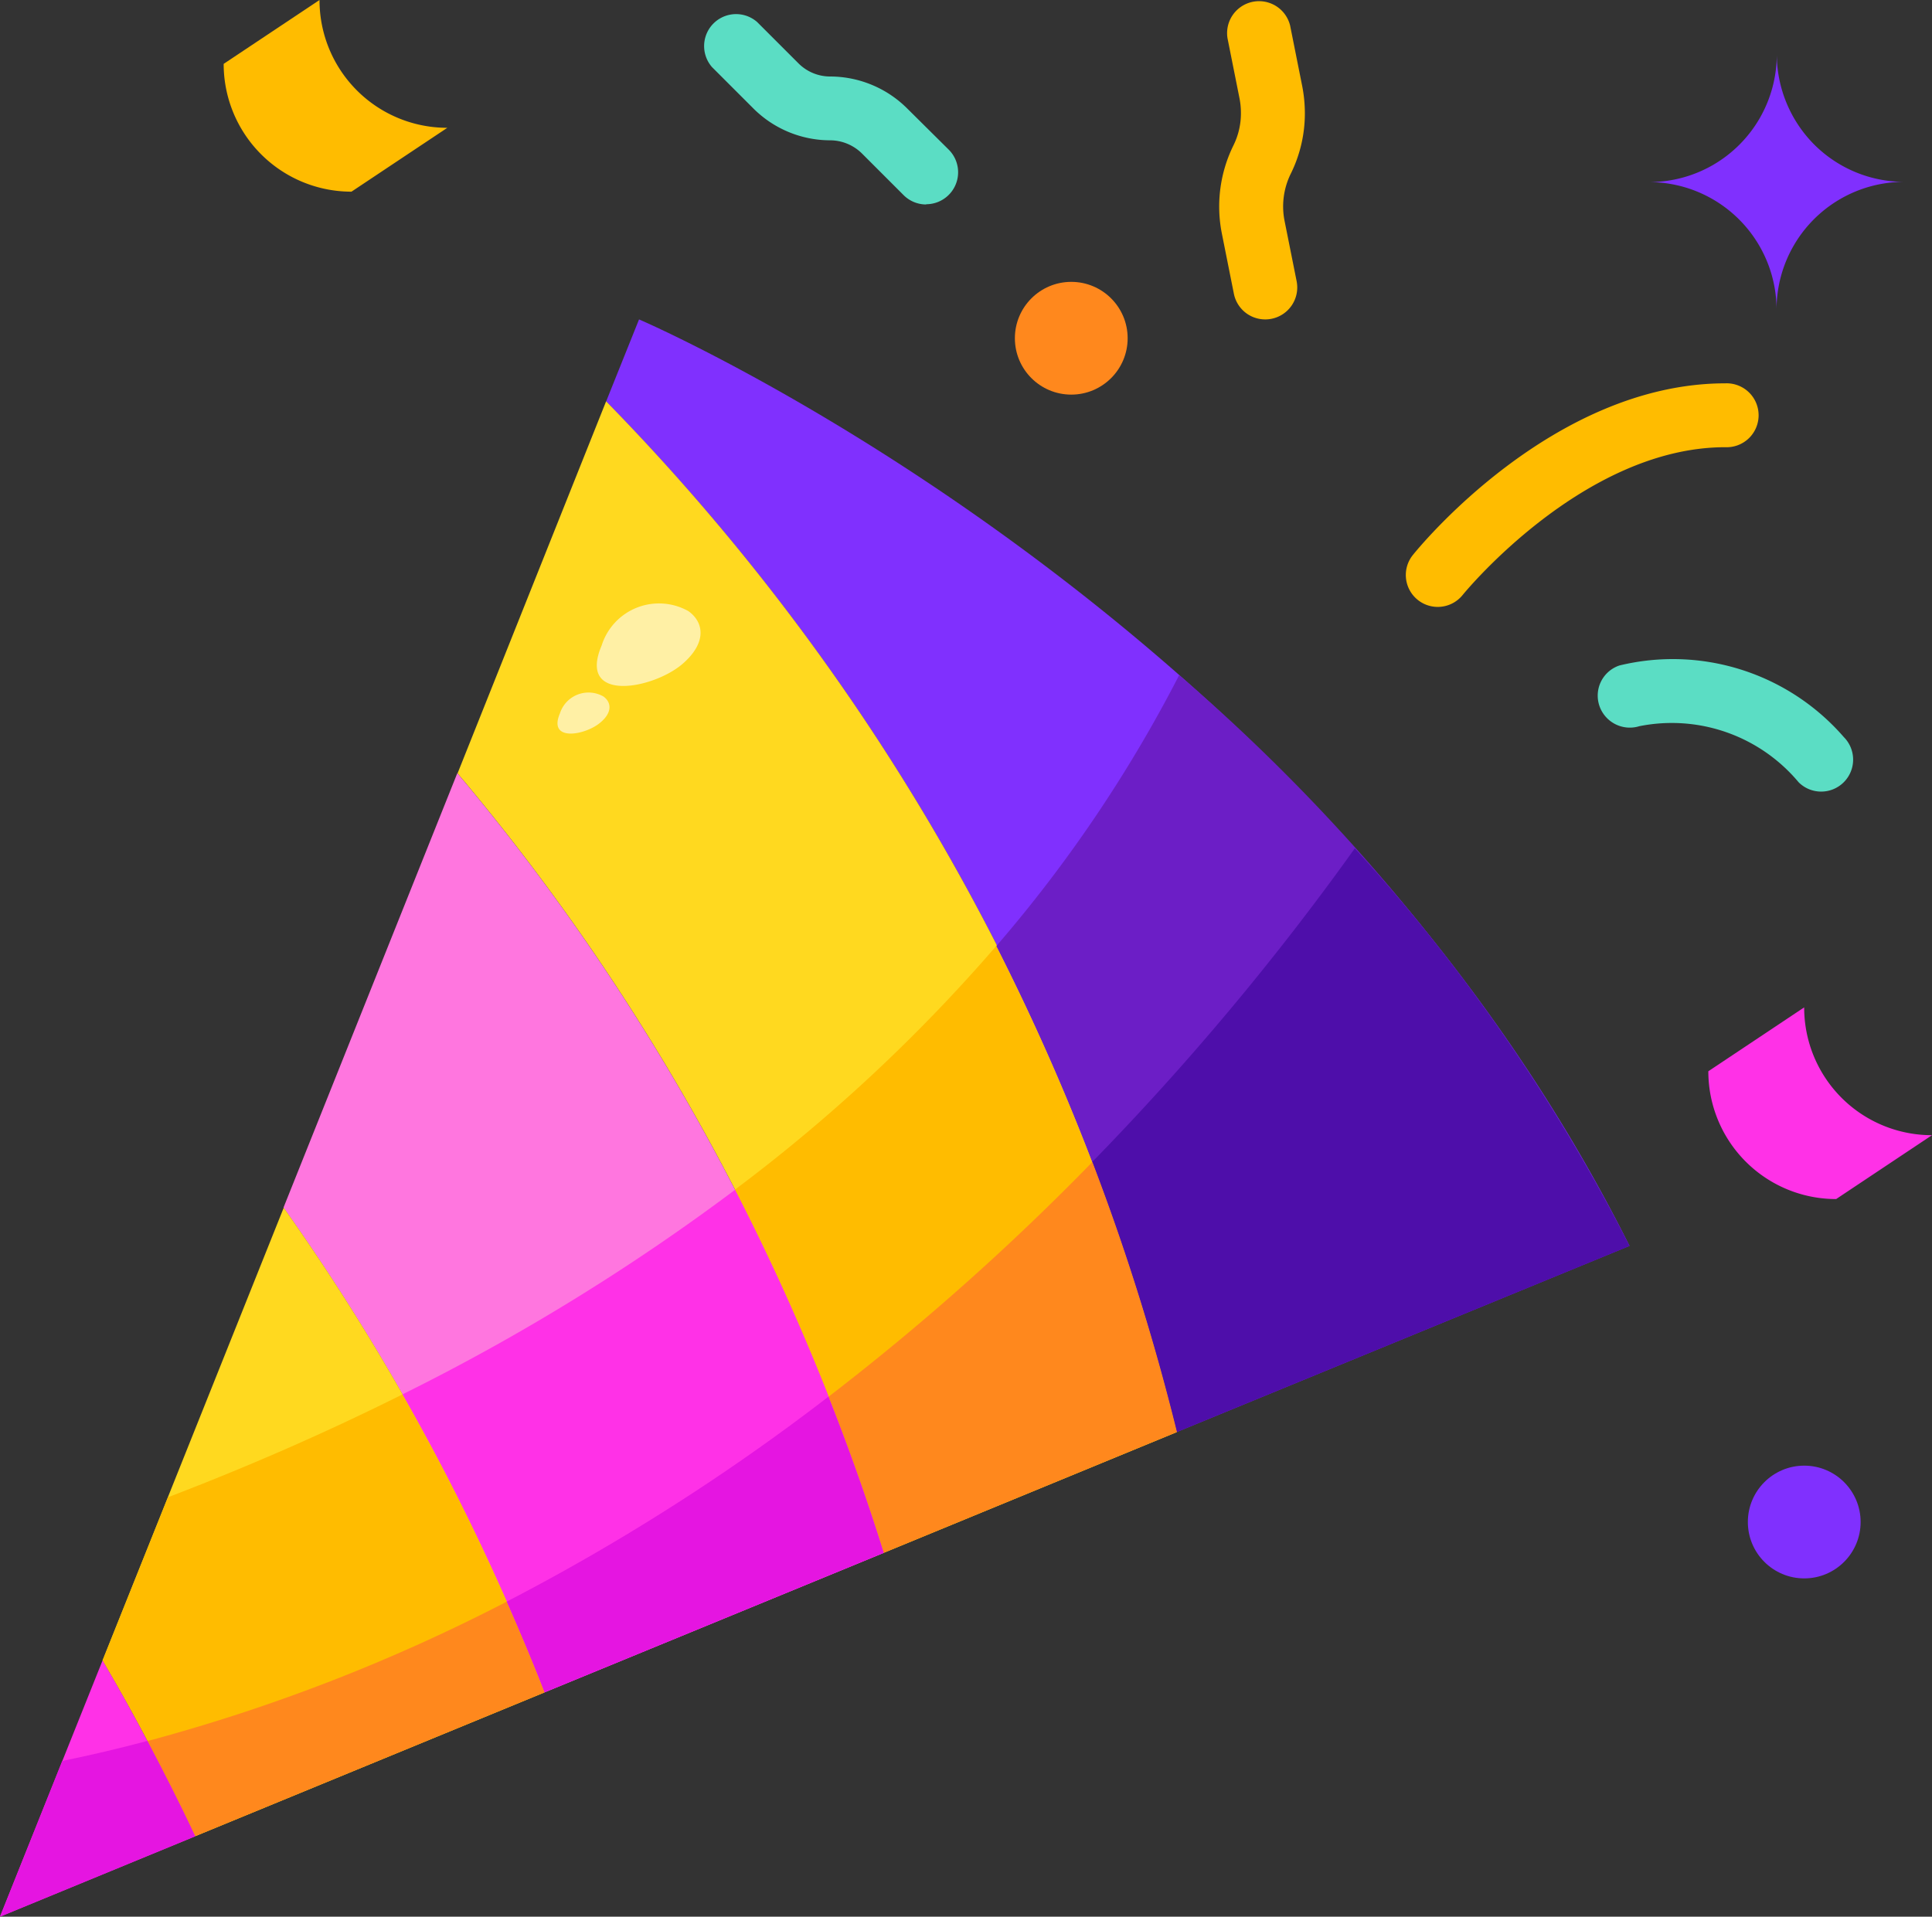
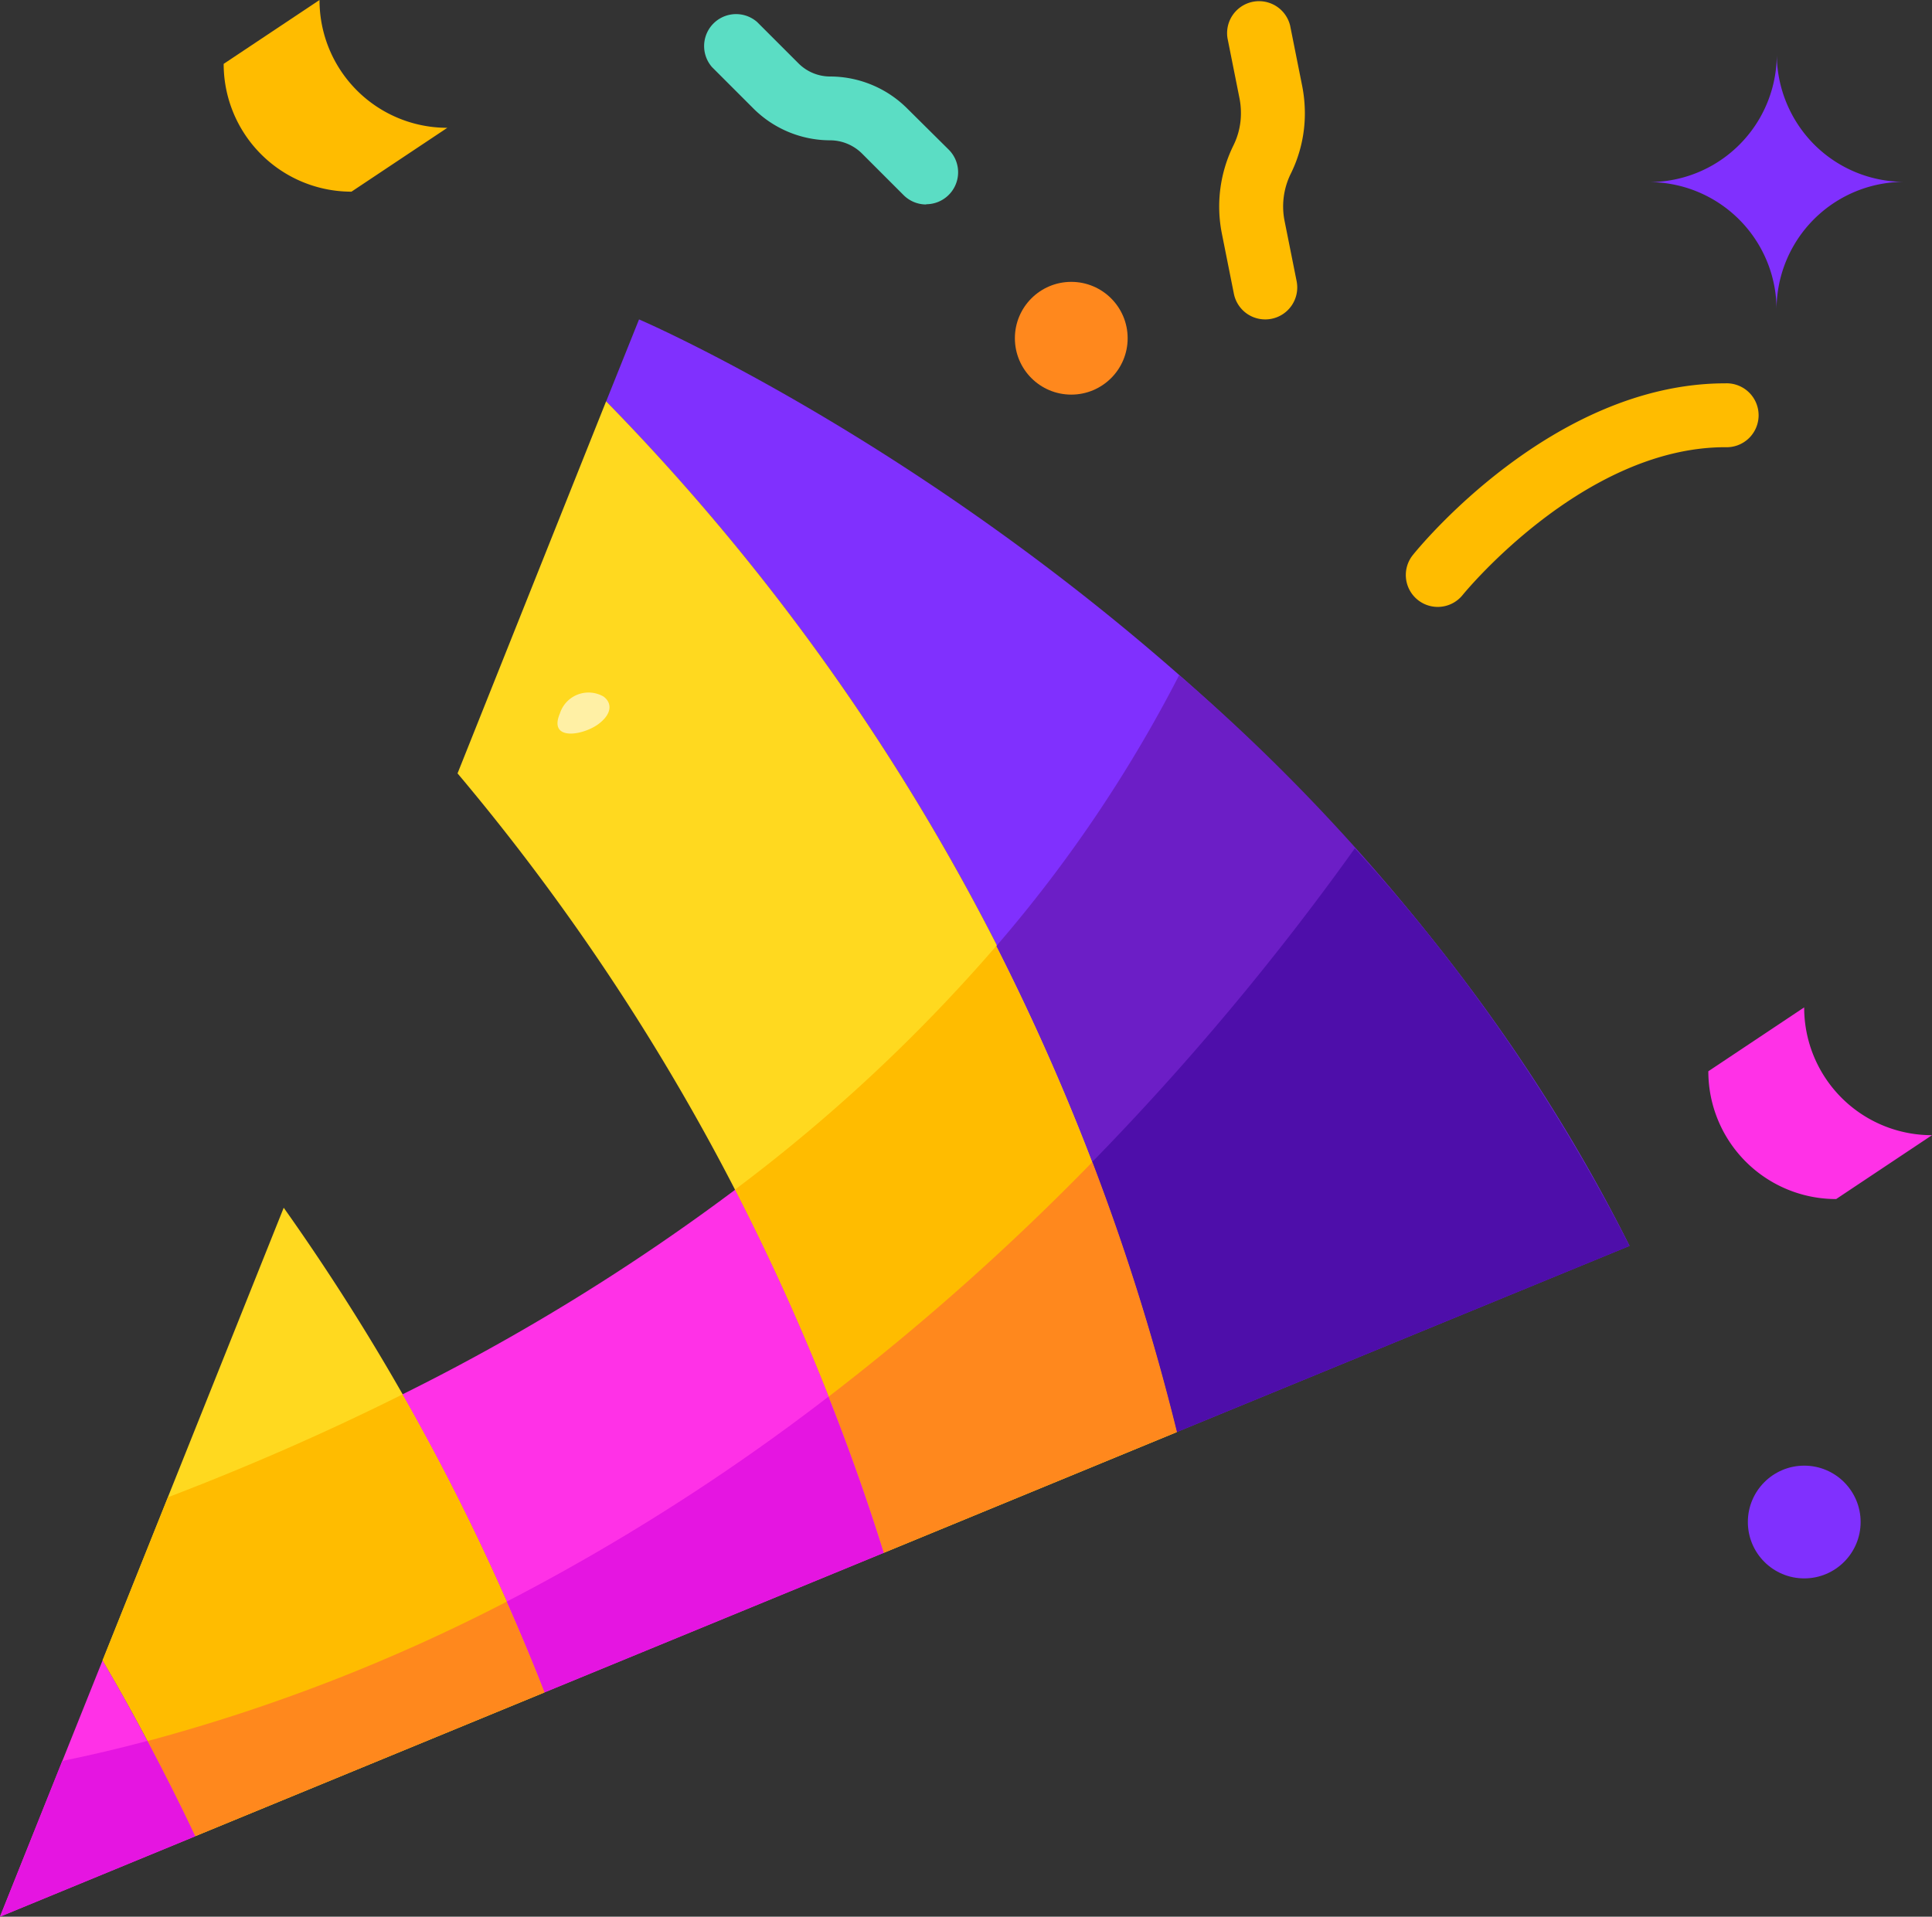
<svg xmlns="http://www.w3.org/2000/svg" width="34.266" height="34" viewBox="0 0 34.266 34">
  <rect x="0" y="0" width="34.266" height="34" fill="#333333" stroke="none" />
  <g id="party-popper" transform="translate(-1 -3)">
    <path id="パス_12617" data-name="パス 12617" d="M58.437,36.8l-1.7,1.133a2.266,2.266,0,0,1-2.267-2.267l1.7-1.133A2.264,2.264,0,0,0,58.437,36.8Z" transform="translate(-23.171 -13.663)" fill="#ff31e7" />
    <g id="グループ_2927" data-name="グループ 2927" transform="translate(11.75 3.963)">
      <circle id="楕円形_27" data-name="楕円形 27" cx="1" cy="1" r="1" transform="translate(20.25 25.036)" fill="#8030fe" />
      <path id="パス_12618" data-name="パス 12618" d="M55.54,6.3a2.261,2.261,0,0,0,1.6.663,2.264,2.264,0,0,0-2.267,2.267A2.266,2.266,0,0,0,52.61,6.967,2.264,2.264,0,0,0,54.877,4.7a2.281,2.281,0,0,0,.663,1.6Z" transform="translate(-34.114 -4.7)" fill="#8030fe" />
      <path id="パス_12619" data-name="パス 12619" d="M38.12,29.433l-8.03,3.3A39.317,39.317,0,0,0,19.97,14.456L20.554,13S32.454,18.1,38.12,29.433Z" transform="translate(-19.97 -8.297)" fill="#8030fe" />
    </g>
    <path id="パス_12620" data-name="パス 12620" d="M28.076,33.851l-5.2,2.142A39.721,39.721,0,0,0,15.32,22.166l2.635-6.6A39.317,39.317,0,0,1,28.076,33.851Z" transform="translate(-6.205 -5.447)" fill="#ffd91f" />
    <circle id="楕円形_28" data-name="楕円形 28" cx="1" cy="1" r="1" transform="translate(19 8)" fill="#ff881d" />
-     <path id="パス_12621" data-name="パス 12621" d="M20.522,41.037,14.5,43.513a39.626,39.626,0,0,0-4.624-8.6l3.083-7.707a39.721,39.721,0,0,1,7.559,13.827Z" transform="translate(-3.848 -10.491)" fill="#ff76df" />
    <path id="パス_12622" data-name="パス 12622" d="M12.047,49.406l-6.194,2.55q-.79-1.674-1.643-3.117l3.213-8.03A39.626,39.626,0,0,1,12.047,49.406Z" transform="translate(-1.391 -16.385)" fill="#ffd91f" />
    <path id="パス_12623" data-name="パス 12623" d="M43.413,34.258a33.691,33.691,0,0,0-7.986-10.124,24.464,24.464,0,0,1-3.244,4.807,40.314,40.314,0,0,1,3.2,8.621Z" transform="translate(-13.513 -9.158)" fill="#6c1ec6" />
    <path id="パス_12624" data-name="パス 12624" d="M24,36.94a40.212,40.212,0,0,1,2.637,6.44l5.2-2.142a40.291,40.291,0,0,0-3.2-8.621A29.481,29.481,0,0,1,24,36.94Z" transform="translate(-9.969 -12.834)" fill="#ffbc00" />
    <path id="パス_12625" data-name="パス 12625" d="M16.113,49.162l6.018-2.476a40.234,40.234,0,0,0-2.637-6.44,37.854,37.854,0,0,1-5.9,3.629,39.779,39.779,0,0,1,2.519,5.287Z" transform="translate(-5.457 -16.14)" fill="#ff31e7" />
    <path id="パス_12626" data-name="パス 12626" d="M4.21,51.371q.85,1.445,1.643,3.117l6.194-2.55a39.737,39.737,0,0,0-2.519-5.286c-1.351.675-2.743,1.283-4.158,1.824Z" transform="translate(-1.391 -18.916)" fill="#ffbc00" />
    <path id="パス_12627" data-name="パス 12627" d="M11.967,5.267,10.267,6.4A2.266,2.266,0,0,1,8,4.133L9.7,3a2.264,2.264,0,0,0,2.267,2.267Z" transform="translate(-3.033 0)" fill="#ffbc00" />
    <path id="パス_12628" data-name="パス 12628" d="M4.462,58.1,1,59.525,2.819,54.98Q3.669,56.425,4.462,58.1Z" transform="translate(0 -22.525)" fill="#ff31e7" />
    <path id="パス_12629" data-name="パス 12629" d="M35.185,35.119a40.716,40.716,0,0,1,1.5,4.79l8.03-3.3a31.744,31.744,0,0,0-4.872-7.054A47.555,47.555,0,0,1,35.185,35.119Z" transform="translate(-14.814 -11.506)" fill="#4e0eaa" />
    <path id="パス_12630" data-name="パス 12630" d="M26.931,43.539c.348.885.679,1.805.98,2.77l5.2-2.142a40.715,40.715,0,0,0-1.5-4.79,43.688,43.688,0,0,1-4.677,4.162Z" transform="translate(-11.237 -15.764)" fill="#ff881d" />
    <path id="パス_12631" data-name="パス 12631" d="M17.527,51.968l6.018-2.476c-.3-.964-.631-1.884-.98-2.77a37.987,37.987,0,0,1-5.709,3.637C17.086,50.882,17.312,51.415,17.527,51.968Z" transform="translate(-6.871 -18.947)" fill="#e515e1" />
    <path id="パス_12632" data-name="パス 12632" d="M6.462,57.3l6.194-2.55c-.215-.554-.441-1.086-.671-1.609a31.7,31.7,0,0,1-6.37,2.472C5.9,56.154,6.186,56.715,6.462,57.3Z" transform="translate(-2 -21.728)" fill="#ff881d" />
    <path id="パス_12633" data-name="パス 12633" d="M1,60.618,4.462,59.19C4.186,58.6,3.9,58.044,3.615,57.5q-.751.2-1.511.356Z" transform="translate(0 -23.618)" fill="#e515e1" />
    <g id="グループ_2932" data-name="グループ 2932" transform="translate(13.461 3)">
      <g id="グループ_2928" data-name="グループ 2928" transform="translate(12.473 6.8)">
        <path id="パス_12634" data-name="パス 12634" d="M45.567,18.966a.566.566,0,0,1-.442-.92C45.224,17.922,47.6,15,50.667,15a.567.567,0,1,1,0,1.133c-2.521,0-4.637,2.595-4.658,2.621A.567.567,0,0,1,45.567,18.966Z" transform="translate(-45.001 -15)" fill="#ffbc00" />
      </g>
      <g id="グループ_2929" data-name="グループ 2929" transform="translate(15.875 11.685)">
-         <path id="パス_12635" data-name="パス 12635" d="M54.969,25.977a.565.565,0,0,1-.4-.166,2.931,2.931,0,0,0-2.825-.994.57.57,0,0,1-.71-.367.564.564,0,0,1,.357-.71,4.015,4.015,0,0,1,3.98,1.27.567.567,0,0,1-.4.967Z" transform="translate(-51.005 -23.62)" fill="#5bddc4" />
-       </g>
+         </g>
      <g id="グループ_2930" data-name="グループ 2930" transform="translate(0 0.227)">
        <path id="パス_12636" data-name="パス 12636" d="M26.957,6.8a.565.565,0,0,1-.4-.164L25.821,5.9a.807.807,0,0,0-.564-.238,1.93,1.93,0,0,1-1.374-.573l-.726-.726a.567.567,0,0,1,.8-.8l.731.731a.794.794,0,0,0,.568.236,1.941,1.941,0,0,1,1.364.568l.735.729a.567.567,0,0,1-.4.969Z" transform="translate(-22.99 -3.4)" fill="#5bddc4" />
      </g>
      <g id="グループ_2931" data-name="グループ 2931" transform="translate(9.163)">
        <path id="パス_12637" data-name="パス 12637" d="M39.975,8.666a.566.566,0,0,1-.555-.456l-.215-1.077a2.453,2.453,0,0,1,.206-1.551A1.281,1.281,0,0,0,39.545,5a1.339,1.339,0,0,0-.024-.25l-.214-1.072a.567.567,0,0,1,1.111-.223l.215,1.077A2.508,2.508,0,0,1,40.679,5a2.41,2.41,0,0,1-.252,1.086,1.313,1.313,0,0,0-.109.827l.215,1.075a.567.567,0,0,1-.445.667A.546.546,0,0,1,39.975,8.666Z" transform="translate(-39.16 -3)" fill="#ffbc00" />
      </g>
    </g>
    <g id="グループ_2933" data-name="グループ 2933" transform="translate(10.888 13.696)">
-       <path id="パス_12638" data-name="パス 12638" d="M21.3,22.02a1.066,1.066,0,0,0-1.539.609c-.437,1.026.907.778,1.432.329C21.637,22.575,21.571,22.214,21.3,22.02Z" transform="translate(-18.978 -21.875)" fill="#fff0a5" />
      <path id="パス_12639" data-name="パス 12639" d="M19.262,24.746a.533.533,0,0,0-.77.3c-.219.513.453.389.716.164C19.432,25.024,19.4,24.843,19.262,24.746Z" transform="translate(-18.449 -23.088)" fill="#fff0a5" />
    </g>
  </g>
</svg>